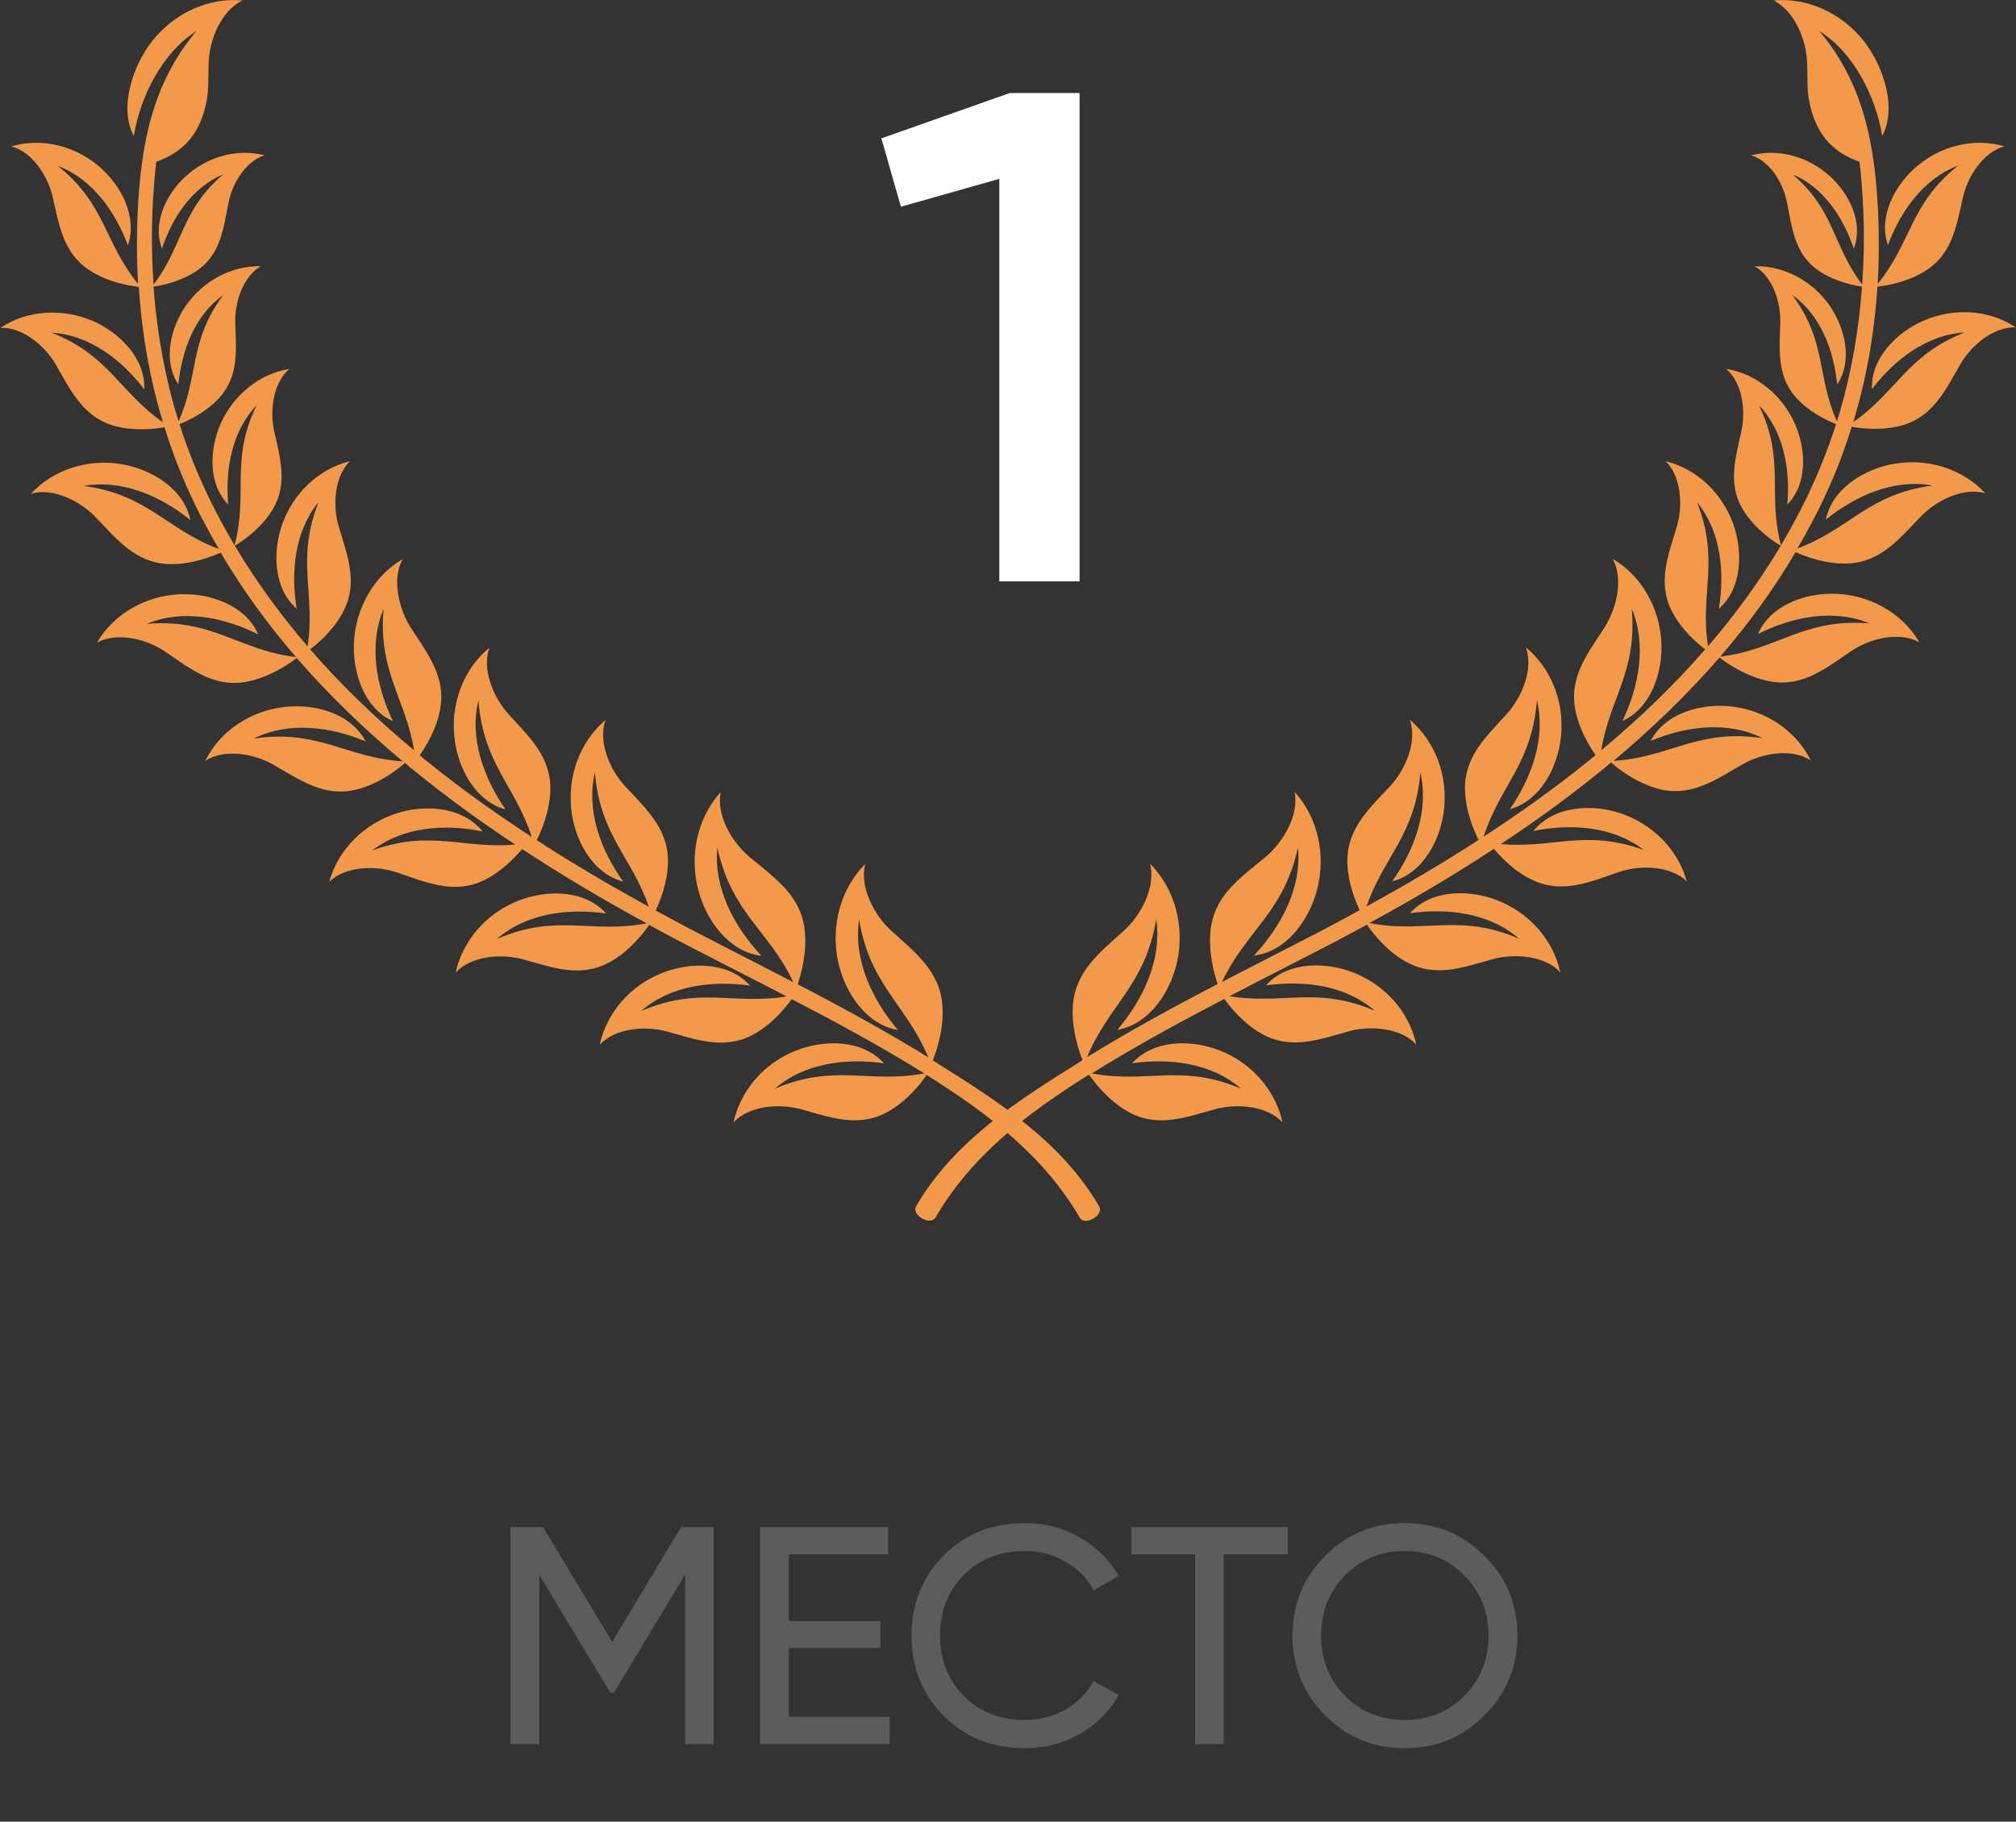
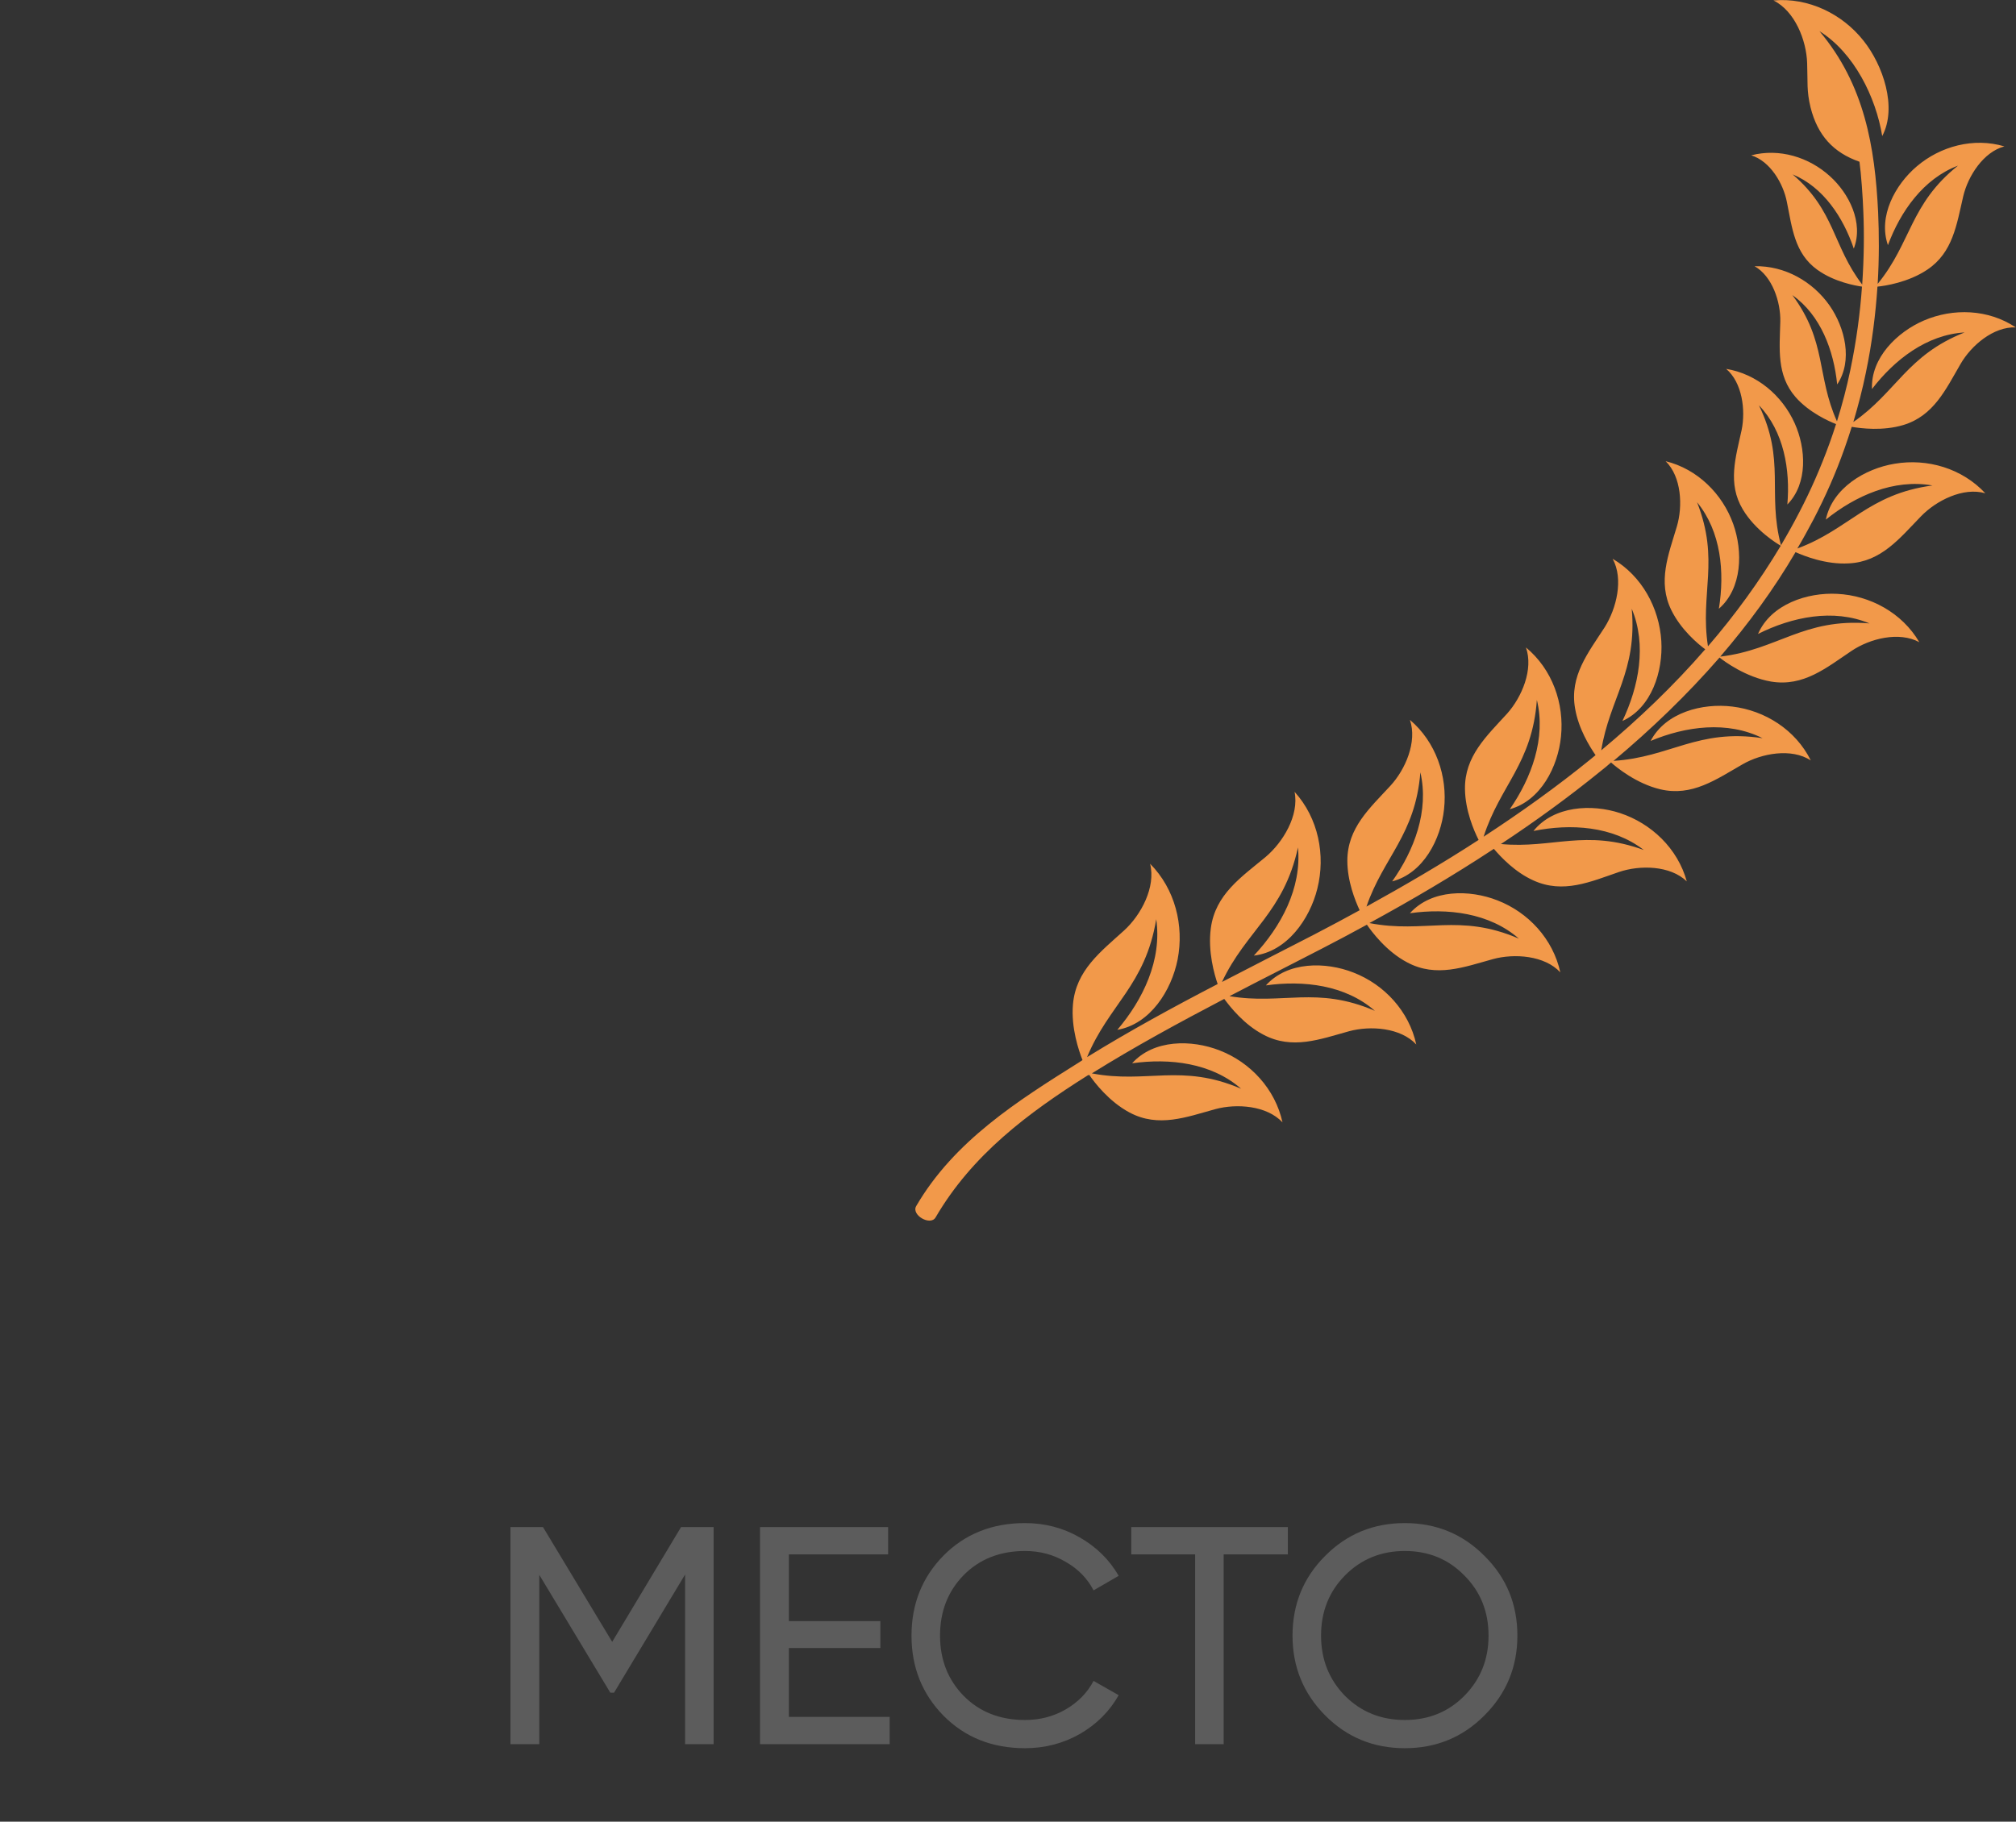
<svg xmlns="http://www.w3.org/2000/svg" width="104" height="94" viewBox="0 0 104 94" fill="none">
  <rect x="0" y="0" width="104" height="94" fill="#333333" stroke="none" />
  <path opacity="0.2" d="M36.813 78.8V90H35.341V81.248L31.677 87.344H31.485L27.821 81.264V90H26.333V78.8H28.013L31.581 84.72L35.133 78.8H36.813ZM40.696 88.592H45.896V90H39.208V78.8H45.816V80.208H40.696V83.648H45.416V85.04H40.696V88.592ZM52.878 90.208C51.182 90.208 49.779 89.648 48.67 88.528C47.571 87.408 47.022 86.032 47.022 84.4C47.022 82.768 47.571 81.392 48.67 80.272C49.779 79.152 51.182 78.592 52.878 78.592C53.902 78.592 54.841 78.837 55.694 79.328C56.558 79.819 57.23 80.48 57.71 81.312L56.414 82.064C56.094 81.445 55.614 80.955 54.974 80.592C54.345 80.219 53.646 80.032 52.878 80.032C51.587 80.032 50.531 80.448 49.71 81.28C48.899 82.112 48.494 83.152 48.494 84.4C48.494 85.637 48.899 86.672 49.71 87.504C50.531 88.336 51.587 88.752 52.878 88.752C53.646 88.752 54.345 88.571 54.974 88.208C55.614 87.835 56.094 87.344 56.414 86.736L57.71 87.472C57.241 88.304 56.574 88.971 55.71 89.472C54.846 89.963 53.902 90.208 52.878 90.208ZM66.438 78.8V80.208H63.126V90H61.654V80.208H58.358V78.8H66.438ZM76.582 88.512C75.462 89.643 74.092 90.208 72.47 90.208C70.849 90.208 69.478 89.643 68.358 88.512C67.238 87.381 66.678 86.011 66.678 84.4C66.678 82.779 67.238 81.408 68.358 80.288C69.478 79.157 70.849 78.592 72.47 78.592C74.092 78.592 75.462 79.157 76.582 80.288C77.713 81.408 78.278 82.779 78.278 84.4C78.278 86.011 77.713 87.381 76.582 88.512ZM69.382 87.504C70.214 88.336 71.244 88.752 72.47 88.752C73.697 88.752 74.721 88.336 75.542 87.504C76.374 86.661 76.79 85.627 76.79 84.4C76.79 83.163 76.374 82.128 75.542 81.296C74.721 80.453 73.697 80.032 72.47 80.032C71.244 80.032 70.214 80.453 69.382 81.296C68.561 82.128 68.15 83.163 68.15 84.4C68.15 85.627 68.561 86.661 69.382 87.504Z" fill="white" />
  <g clip-path="url(#clip0_180:527)">
-     <path fill-rule="evenodd" clip-rule="evenodd" d="M47.804 55.469C47.558 55.836 46.795 56.841 45.727 57.408C44.236 58.2 42.804 57.645 41.302 57.231C40.21 56.935 38.649 57.042 37.84 57.916C38.215 56.19 39.494 54.819 41.079 54.204C42.523 53.637 44.483 53.625 45.597 54.866C43.661 54.594 41.501 54.843 39.976 56.178C43.062 54.855 44.835 55.93 47.675 55.386C45.457 54.003 43.168 52.762 40.844 51.556C40.539 51.97 39.823 52.88 38.825 53.4C37.335 54.192 35.903 53.637 34.401 53.223C33.309 52.928 31.748 53.034 30.938 53.909C31.314 52.183 32.593 50.811 34.178 50.197C35.621 49.629 37.581 49.617 38.696 50.859C36.76 50.587 34.6 50.835 33.074 52.171C36.091 50.87 37.84 51.875 40.574 51.414C39.741 50.977 38.907 50.551 38.074 50.126C37.382 49.771 36.678 49.404 35.797 48.955C35.023 48.553 34.26 48.151 33.485 47.726C33.25 48.069 32.487 49.109 31.396 49.676C29.905 50.468 28.474 49.913 26.971 49.499C25.88 49.203 24.319 49.31 23.509 50.185C23.884 48.459 25.164 47.087 26.748 46.473C28.192 45.905 30.152 45.893 31.267 47.135C29.33 46.863 27.171 47.111 25.645 48.447C28.732 47.111 30.504 48.199 33.356 47.643C31.185 46.461 29.037 45.196 26.936 43.813C26.572 44.238 25.845 45.019 24.894 45.456C23.356 46.153 21.96 45.515 20.481 45.019C19.401 44.652 17.84 44.676 16.983 45.503C17.453 43.801 18.814 42.512 20.422 41.98C21.889 41.495 23.849 41.602 24.894 42.902C22.981 42.512 20.809 42.642 19.201 43.884C22.218 42.784 23.908 43.824 26.572 43.576C24.8 42.406 23.075 41.153 21.431 39.817C21.244 39.675 21.068 39.521 20.892 39.367C20.598 39.628 19.589 40.455 18.356 40.751C16.713 41.141 15.469 40.242 14.108 39.462C13.122 38.895 11.584 38.611 10.587 39.261C11.373 37.677 12.957 36.684 14.648 36.483C16.185 36.294 18.086 36.779 18.861 38.256C17.054 37.5 14.906 37.204 13.086 38.114C16.42 37.606 17.863 39.107 20.774 39.285C18.814 37.642 16.971 35.868 15.305 33.953C15.07 34.142 13.955 34.97 12.64 35.194C10.974 35.466 9.8 34.485 8.497 33.61C7.547 32.972 6.044 32.593 5 33.161C5.892 31.636 7.547 30.749 9.237 30.666C10.774 30.584 12.652 31.198 13.321 32.735C11.572 31.86 9.448 31.411 7.57 32.191C10.974 31.908 12.3 33.551 15.27 33.906C13.826 32.227 12.511 30.442 11.385 28.515C10.962 28.704 9.824 29.165 8.638 29.106C6.96 29.011 6.009 27.805 4.918 26.671C4.131 25.855 2.735 25.145 1.596 25.477C2.793 24.188 4.589 23.668 6.267 23.951C7.793 24.2 9.483 25.205 9.824 26.836C8.298 25.607 6.314 24.72 4.319 25.075C7.629 25.512 8.603 27.333 11.291 28.326C10.997 27.829 10.727 27.333 10.457 26.824C9.847 25.654 9.307 24.436 8.861 23.171C8.732 22.805 8.603 22.426 8.486 22.048C8.004 22.131 6.878 22.273 5.821 21.953C4.26 21.481 3.638 20.121 2.875 18.809C2.324 17.851 1.174 16.87 0.023 16.917C1.444 15.972 3.251 15.912 4.765 16.551C6.138 17.142 7.512 18.478 7.441 20.086C6.279 18.572 4.624 17.284 2.664 17.166C5.634 18.336 6.174 20.239 8.404 21.788C8.157 20.96 7.934 20.109 7.758 19.246C7.429 17.674 7.253 16.184 7.159 14.801C6.784 14.766 5.575 14.588 4.589 13.926C3.239 13.028 3.052 11.586 2.711 10.143C2.465 9.091 1.678 7.838 0.587 7.554C2.171 7.081 3.885 7.542 5.105 8.583C6.22 9.529 7.112 11.16 6.596 12.661C5.951 10.924 4.765 9.233 2.981 8.559C5.469 10.545 5.375 12.52 7.124 14.648C7.042 13.288 7.054 12.047 7.101 10.959C7.265 7.578 7.805 4.362 10.129 1.608C8.357 2.719 7.23 5.012 6.901 7.022C6.115 5.533 6.866 3.357 7.864 2.104C8.955 0.721 10.704 -0.142 12.511 0.024C11.396 0.556 10.798 2.069 10.763 3.263C10.727 4.209 10.798 4.681 10.587 5.544C10.223 6.987 9.413 7.873 8.063 8.346C7.981 8.926 7.887 10.226 7.864 10.947C7.817 12.047 7.828 13.3 7.922 14.683C9.46 12.673 9.307 10.888 11.514 8.997C9.906 9.67 8.885 11.231 8.357 12.827C7.84 11.491 8.603 9.978 9.589 9.091C10.669 8.11 12.194 7.637 13.65 8.015C12.676 8.311 11.995 9.458 11.796 10.427C11.525 11.751 11.408 13.063 10.235 13.915C9.354 14.553 8.251 14.742 7.922 14.789C8.016 16.125 8.204 17.567 8.521 19.081C8.709 19.991 8.943 20.878 9.213 21.741C10.27 19.388 9.73 17.627 11.514 15.227C10.047 16.267 9.378 18.088 9.202 19.837C8.38 18.608 8.803 16.905 9.589 15.771C10.457 14.529 11.901 13.702 13.462 13.737C12.547 14.257 12.112 15.581 12.136 16.598C12.171 17.993 12.347 19.353 11.35 20.488C10.645 21.291 9.624 21.741 9.26 21.883C9.366 22.226 9.483 22.556 9.601 22.887C10.047 24.117 10.563 25.299 11.162 26.446C11.455 27.013 11.772 27.581 12.101 28.137C12.817 25.441 11.854 23.75 13.239 20.913C11.948 22.261 11.619 24.235 11.772 26.032C10.704 24.945 10.81 23.136 11.396 21.835C12.042 20.405 13.345 19.294 14.929 19.034C14.096 19.743 13.92 21.162 14.131 22.19C14.436 23.597 14.87 24.945 14.072 26.28C13.427 27.368 12.3 28.054 12.112 28.16C13.216 30.004 14.472 31.73 15.868 33.35C16.291 30.607 15.246 28.917 16.431 25.914C15.187 27.427 15 29.532 15.305 31.411C14.096 30.359 14.061 28.444 14.565 27.037C15.117 25.488 16.408 24.2 18.051 23.798C17.23 24.602 17.159 26.127 17.476 27.179C17.91 28.633 18.474 30.016 17.746 31.482C17.253 32.487 16.385 33.22 15.997 33.504C17.629 35.383 19.436 37.109 21.361 38.717C20.927 36.045 19.495 34.651 19.788 31.423C19.002 33.303 19.424 35.443 20.27 37.216C18.755 36.53 18.169 34.639 18.262 33.09C18.368 31.388 19.26 29.733 20.774 28.846C20.199 29.886 20.575 31.411 21.185 32.381C22.042 33.705 23.004 34.899 22.711 36.566C22.535 37.606 21.971 38.516 21.654 38.977C21.737 39.048 21.831 39.119 21.913 39.19C23.673 40.621 25.528 41.945 27.429 43.186C26.584 40.538 24.917 39.415 24.683 36.128C24.201 38.102 24.964 40.16 26.079 41.767C24.483 41.33 23.591 39.569 23.438 38.02C23.262 36.317 23.884 34.544 25.246 33.421C24.847 34.544 25.457 35.986 26.22 36.838C27.276 37.996 28.415 39.036 28.391 40.727C28.38 41.838 27.922 42.891 27.687 43.352C29.577 44.581 31.525 45.716 33.473 46.792C32.593 44.226 30.95 43.103 30.692 39.864C30.222 41.85 31.009 43.884 32.147 45.491C30.539 45.066 29.636 43.316 29.471 41.767C29.283 40.065 29.894 38.292 31.232 37.157C30.844 38.292 31.466 39.722 32.241 40.562C33.309 41.72 34.459 42.737 34.459 44.427C34.459 45.48 34.06 46.473 33.825 46.981C34.6 47.407 35.375 47.82 36.149 48.222C36.783 48.553 37.605 48.967 38.426 49.393C39.26 49.818 40.093 50.256 40.926 50.681C39.67 48.01 37.746 47.135 37.006 43.742C36.807 45.846 37.886 47.832 39.283 49.322C37.569 49.121 36.396 47.43 36.008 45.87C35.574 44.144 35.95 42.228 37.182 40.869C36.936 42.087 37.781 43.482 38.684 44.238C39.94 45.279 41.267 46.165 41.501 47.903C41.666 49.109 41.314 50.315 41.149 50.788C43.426 51.97 45.68 53.199 47.886 54.559C46.76 51.84 44.882 50.859 44.318 47.442C44.013 49.546 44.999 51.592 46.325 53.152C44.623 52.856 43.532 51.119 43.215 49.523C42.875 47.773 43.344 45.882 44.635 44.581C44.33 45.787 45.105 47.229 45.973 48.021C47.182 49.121 48.461 50.078 48.614 51.84C48.719 53.057 48.309 54.24 48.121 54.713L48.262 54.807C51.489 56.829 54.74 58.886 56.701 62.243C56.971 62.704 55.973 63.284 55.703 62.834C53.813 59.595 50.95 57.455 47.839 55.493L47.804 55.469Z" fill="#F2994A" />
    <path fill-rule="evenodd" clip-rule="evenodd" d="M56.196 55.469C56.443 55.836 57.206 56.841 58.274 57.408C59.764 58.2 61.196 57.645 62.699 57.231C63.79 56.935 65.351 57.042 66.161 57.916C65.785 56.191 64.506 54.819 62.922 54.204C61.478 53.637 59.518 53.625 58.403 54.866C60.34 54.594 62.499 54.843 64.025 56.179C60.938 54.855 59.166 55.93 56.325 55.387C58.544 54.003 60.832 52.762 63.156 51.544C63.462 51.958 64.177 52.868 65.175 53.389C66.666 54.181 68.097 53.625 69.6 53.211C70.691 52.916 72.252 53.022 73.062 53.897C72.687 52.171 71.407 50.8 69.823 50.185C68.379 49.617 66.419 49.606 65.304 50.847C67.241 50.575 69.4 50.823 70.926 52.159C67.91 50.859 66.161 51.864 63.426 51.403C64.26 50.965 65.093 50.539 65.926 50.114C66.619 49.759 67.323 49.393 68.203 48.944C68.978 48.542 69.741 48.14 70.515 47.714C70.75 48.057 71.513 49.097 72.604 49.665C74.095 50.457 75.527 49.901 77.029 49.487C78.121 49.192 79.682 49.298 80.492 50.173C80.116 48.447 78.837 47.076 77.252 46.461C75.809 45.893 73.849 45.882 72.734 47.123C74.67 46.851 76.83 47.099 78.356 48.435C75.269 47.099 73.496 48.187 70.644 47.631C72.816 46.449 74.963 45.184 77.064 43.801C77.428 44.227 78.156 45.007 79.107 45.432C80.644 46.13 82.041 45.503 83.52 44.995C84.6 44.629 86.16 44.652 87.017 45.48C86.548 43.777 85.186 42.489 83.578 41.957C82.111 41.472 80.151 41.578 79.107 42.879C81.02 42.489 83.191 42.619 84.799 43.86C81.783 42.761 80.093 43.801 77.428 43.553C79.201 42.382 80.926 41.129 82.569 39.793C82.757 39.651 82.933 39.498 83.109 39.344C83.402 39.604 84.412 40.432 85.644 40.727C87.287 41.117 88.531 40.219 89.893 39.439C90.879 38.871 92.416 38.587 93.414 39.238C92.627 37.653 91.043 36.66 89.365 36.459C87.827 36.27 85.926 36.755 85.151 38.233C86.959 37.476 89.106 37.181 90.926 38.091C87.592 37.583 86.149 39.084 83.238 39.261C85.198 37.618 87.041 35.845 88.707 33.929C88.942 34.119 90.057 34.946 91.372 35.171C93.038 35.443 94.212 34.462 95.515 33.587C96.465 32.948 97.968 32.57 99.012 33.137C98.12 31.612 96.465 30.726 94.775 30.643C93.238 30.56 91.36 31.175 90.691 32.712C92.44 31.837 94.564 31.388 96.442 32.168C93.038 31.884 91.712 33.528 88.743 33.882C90.186 32.203 91.501 30.418 92.627 28.491C93.05 28.68 94.189 29.142 95.374 29.071C97.052 28.988 98.003 27.77 99.094 26.647C99.881 25.831 101.277 25.122 102.416 25.453C101.219 24.164 99.423 23.644 97.745 23.928C96.219 24.176 94.529 25.181 94.189 26.813C95.714 25.583 97.698 24.696 99.693 25.051C96.383 25.488 95.409 27.309 92.721 28.302C93.015 27.806 93.285 27.309 93.555 26.801C94.165 25.63 94.705 24.413 95.151 23.148C95.28 22.781 95.409 22.403 95.526 22.025C96.008 22.107 97.134 22.249 98.191 21.93C99.752 21.457 100.374 20.098 101.137 18.785C101.688 17.828 102.838 16.846 103.989 16.894C102.569 15.948 100.761 15.889 99.247 16.539C97.874 17.13 96.501 18.466 96.571 20.074C97.733 18.561 99.388 17.272 101.348 17.154C98.379 18.324 97.839 20.228 95.609 21.776C95.855 20.949 96.078 20.098 96.254 19.235C96.583 17.662 96.759 16.173 96.853 14.79C97.228 14.754 98.437 14.577 99.423 13.915C100.749 13.028 100.937 11.586 101.277 10.132C101.524 9.079 102.322 7.838 103.402 7.554C101.817 7.081 100.104 7.543 98.883 8.583C97.768 9.529 96.876 11.16 97.393 12.65C98.038 10.912 99.224 9.221 101.008 8.547C98.519 10.534 98.613 12.508 96.864 14.648C96.947 13.288 96.935 12.047 96.888 10.959C96.724 7.578 96.184 4.362 93.86 1.608C95.644 2.719 96.771 5.013 97.099 7.022C97.886 5.533 97.134 3.357 96.137 2.104C95.045 0.721 93.296 -0.142 91.489 0.024C92.592 0.567 93.191 2.081 93.226 3.263C93.261 4.209 93.191 4.682 93.402 5.545C93.766 6.987 94.576 7.874 95.925 8.346C96.008 8.926 96.102 10.226 96.125 10.947C96.172 12.047 96.16 13.3 96.066 14.683C94.529 12.673 94.681 10.888 92.475 8.997C94.071 9.659 95.092 11.231 95.632 12.827C96.148 11.491 95.386 9.978 94.4 9.091C93.32 8.11 91.794 7.637 90.339 8.015C91.313 8.311 91.994 9.458 92.181 10.427C92.451 11.751 92.569 13.063 93.743 13.915C94.623 14.553 95.726 14.742 96.055 14.79C95.961 16.125 95.773 17.568 95.456 19.081C95.268 19.991 95.034 20.878 94.764 21.741C93.707 19.388 94.247 17.627 92.463 15.227C93.93 16.267 94.599 18.088 94.775 19.837C95.597 18.608 95.174 16.906 94.388 15.771C93.519 14.529 92.076 13.702 90.515 13.737C91.43 14.258 91.865 15.582 91.841 16.598C91.806 17.993 91.642 19.353 92.627 20.488C93.332 21.292 94.353 21.741 94.717 21.883C94.611 22.226 94.494 22.557 94.376 22.888C93.93 24.117 93.414 25.299 92.815 26.446C92.522 27.014 92.205 27.581 91.876 28.137C91.16 25.441 92.123 23.751 90.738 20.913C92.029 22.261 92.358 24.235 92.205 26.032C93.273 24.945 93.167 23.136 92.581 21.835C91.935 20.405 90.632 19.294 89.048 19.034C89.881 19.743 90.057 21.162 89.846 22.19C89.541 23.597 89.106 24.945 89.904 26.281C90.55 27.368 91.677 28.054 91.865 28.16C90.761 30.005 89.505 31.731 88.109 33.35C87.686 30.608 88.731 28.917 87.545 25.914C88.79 27.427 88.977 29.532 88.672 31.411C89.881 30.359 89.916 28.444 89.412 27.037C88.86 25.488 87.569 24.2 85.926 23.798C86.747 24.602 86.818 26.127 86.501 27.179C86.067 28.633 85.503 30.016 86.219 31.482C86.712 32.487 87.581 33.22 87.968 33.504C86.337 35.384 84.529 37.11 82.604 38.717C83.038 36.034 84.47 34.651 84.177 31.411C84.963 33.291 84.541 35.431 83.696 37.204C85.21 36.519 85.797 34.627 85.703 33.078C85.597 31.376 84.705 29.721 83.191 28.834C83.766 29.875 83.391 31.399 82.78 32.369C81.924 33.693 80.961 34.887 81.254 36.554C81.43 37.594 81.994 38.505 82.311 38.966C82.229 39.037 82.135 39.108 82.053 39.178C80.292 40.609 78.438 41.933 76.536 43.174C77.381 40.526 79.048 39.403 79.283 36.117C79.764 38.091 79.001 40.148 77.886 41.756C79.482 41.318 80.374 39.557 80.527 38.008C80.703 36.306 80.081 34.532 78.719 33.409C79.118 34.532 78.508 35.975 77.745 36.826C76.689 37.984 75.55 39.025 75.574 40.715C75.586 41.827 76.043 42.879 76.278 43.34C74.388 44.569 72.44 45.704 70.492 46.78C71.372 44.215 73.015 43.092 73.273 39.852C73.731 41.839 72.957 43.872 71.818 45.48C73.426 45.066 74.33 43.304 74.494 41.756C74.682 40.053 74.072 38.28 72.734 37.145C73.121 38.28 72.499 39.711 71.724 40.55C70.656 41.708 69.506 42.725 69.506 44.416C69.506 45.468 69.905 46.461 70.14 46.969C69.365 47.395 68.59 47.809 67.816 48.211C67.182 48.542 66.361 48.955 65.539 49.381C64.706 49.807 63.872 50.244 63.039 50.67C64.295 47.998 66.22 47.111 66.959 43.73C67.159 45.834 66.079 47.82 64.682 49.31C66.396 49.109 67.569 47.419 67.957 45.858C68.391 44.132 68.015 42.217 66.783 40.857C67.029 42.075 66.184 43.47 65.281 44.227C64.025 45.267 62.699 46.154 62.464 47.891C62.3 49.097 62.652 50.303 62.816 50.776C60.539 51.958 58.285 53.188 56.079 54.547C57.206 51.828 59.084 50.847 59.647 47.43C59.952 49.535 58.966 51.58 57.64 53.14C59.342 52.845 60.433 51.107 60.75 49.511C61.091 47.761 60.621 45.87 59.33 44.569C59.635 45.775 58.861 47.218 57.992 48.01C56.783 49.109 55.504 50.067 55.351 51.828C55.246 53.046 55.657 54.228 55.844 54.701L55.703 54.795C52.476 56.817 49.225 58.874 47.265 62.232C46.995 62.693 47.992 63.272 48.262 62.823C50.152 59.583 53.016 57.444 56.126 55.481L56.196 55.469Z" fill="#F2994A" />
-     <path d="M52.092 4.8H55.692V30H51.552V9.228L46.476 10.668L45.468 7.14L52.092 4.8Z" fill="white" />
  </g>
  <defs>
    <clipPath id="clip0_180:527">
      <rect width="104" height="63" fill="white" />
    </clipPath>
  </defs>
</svg>